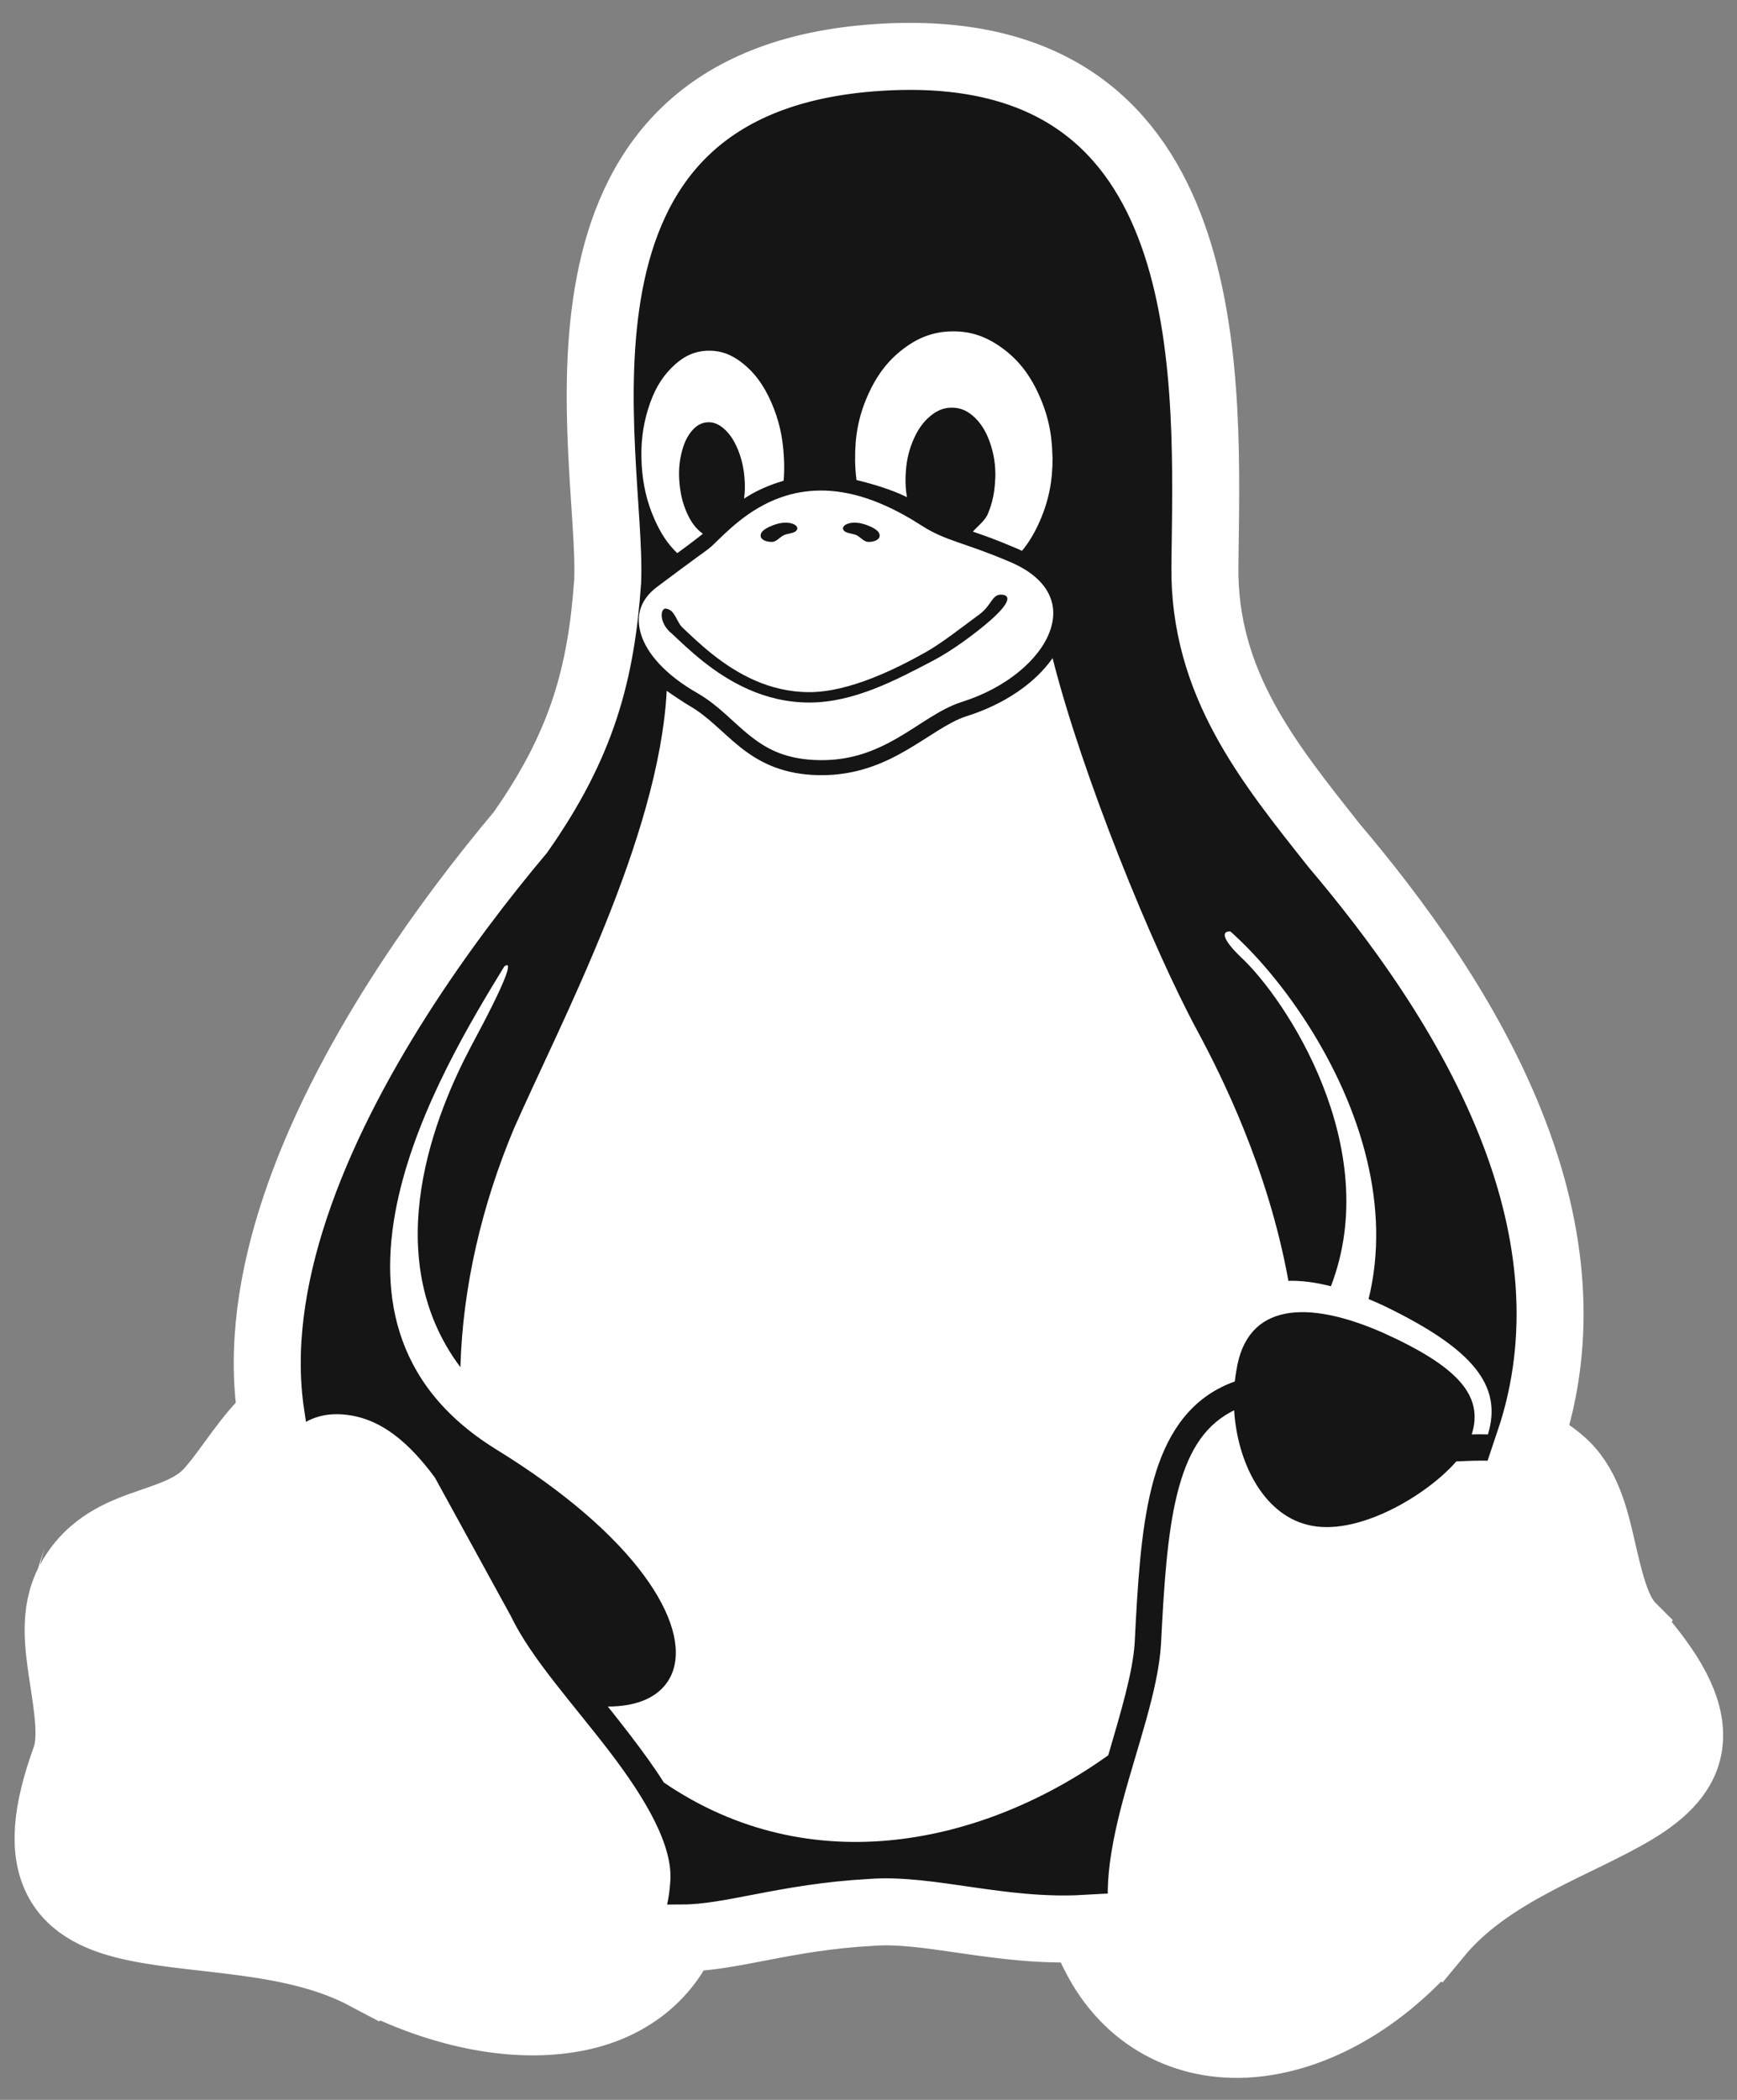
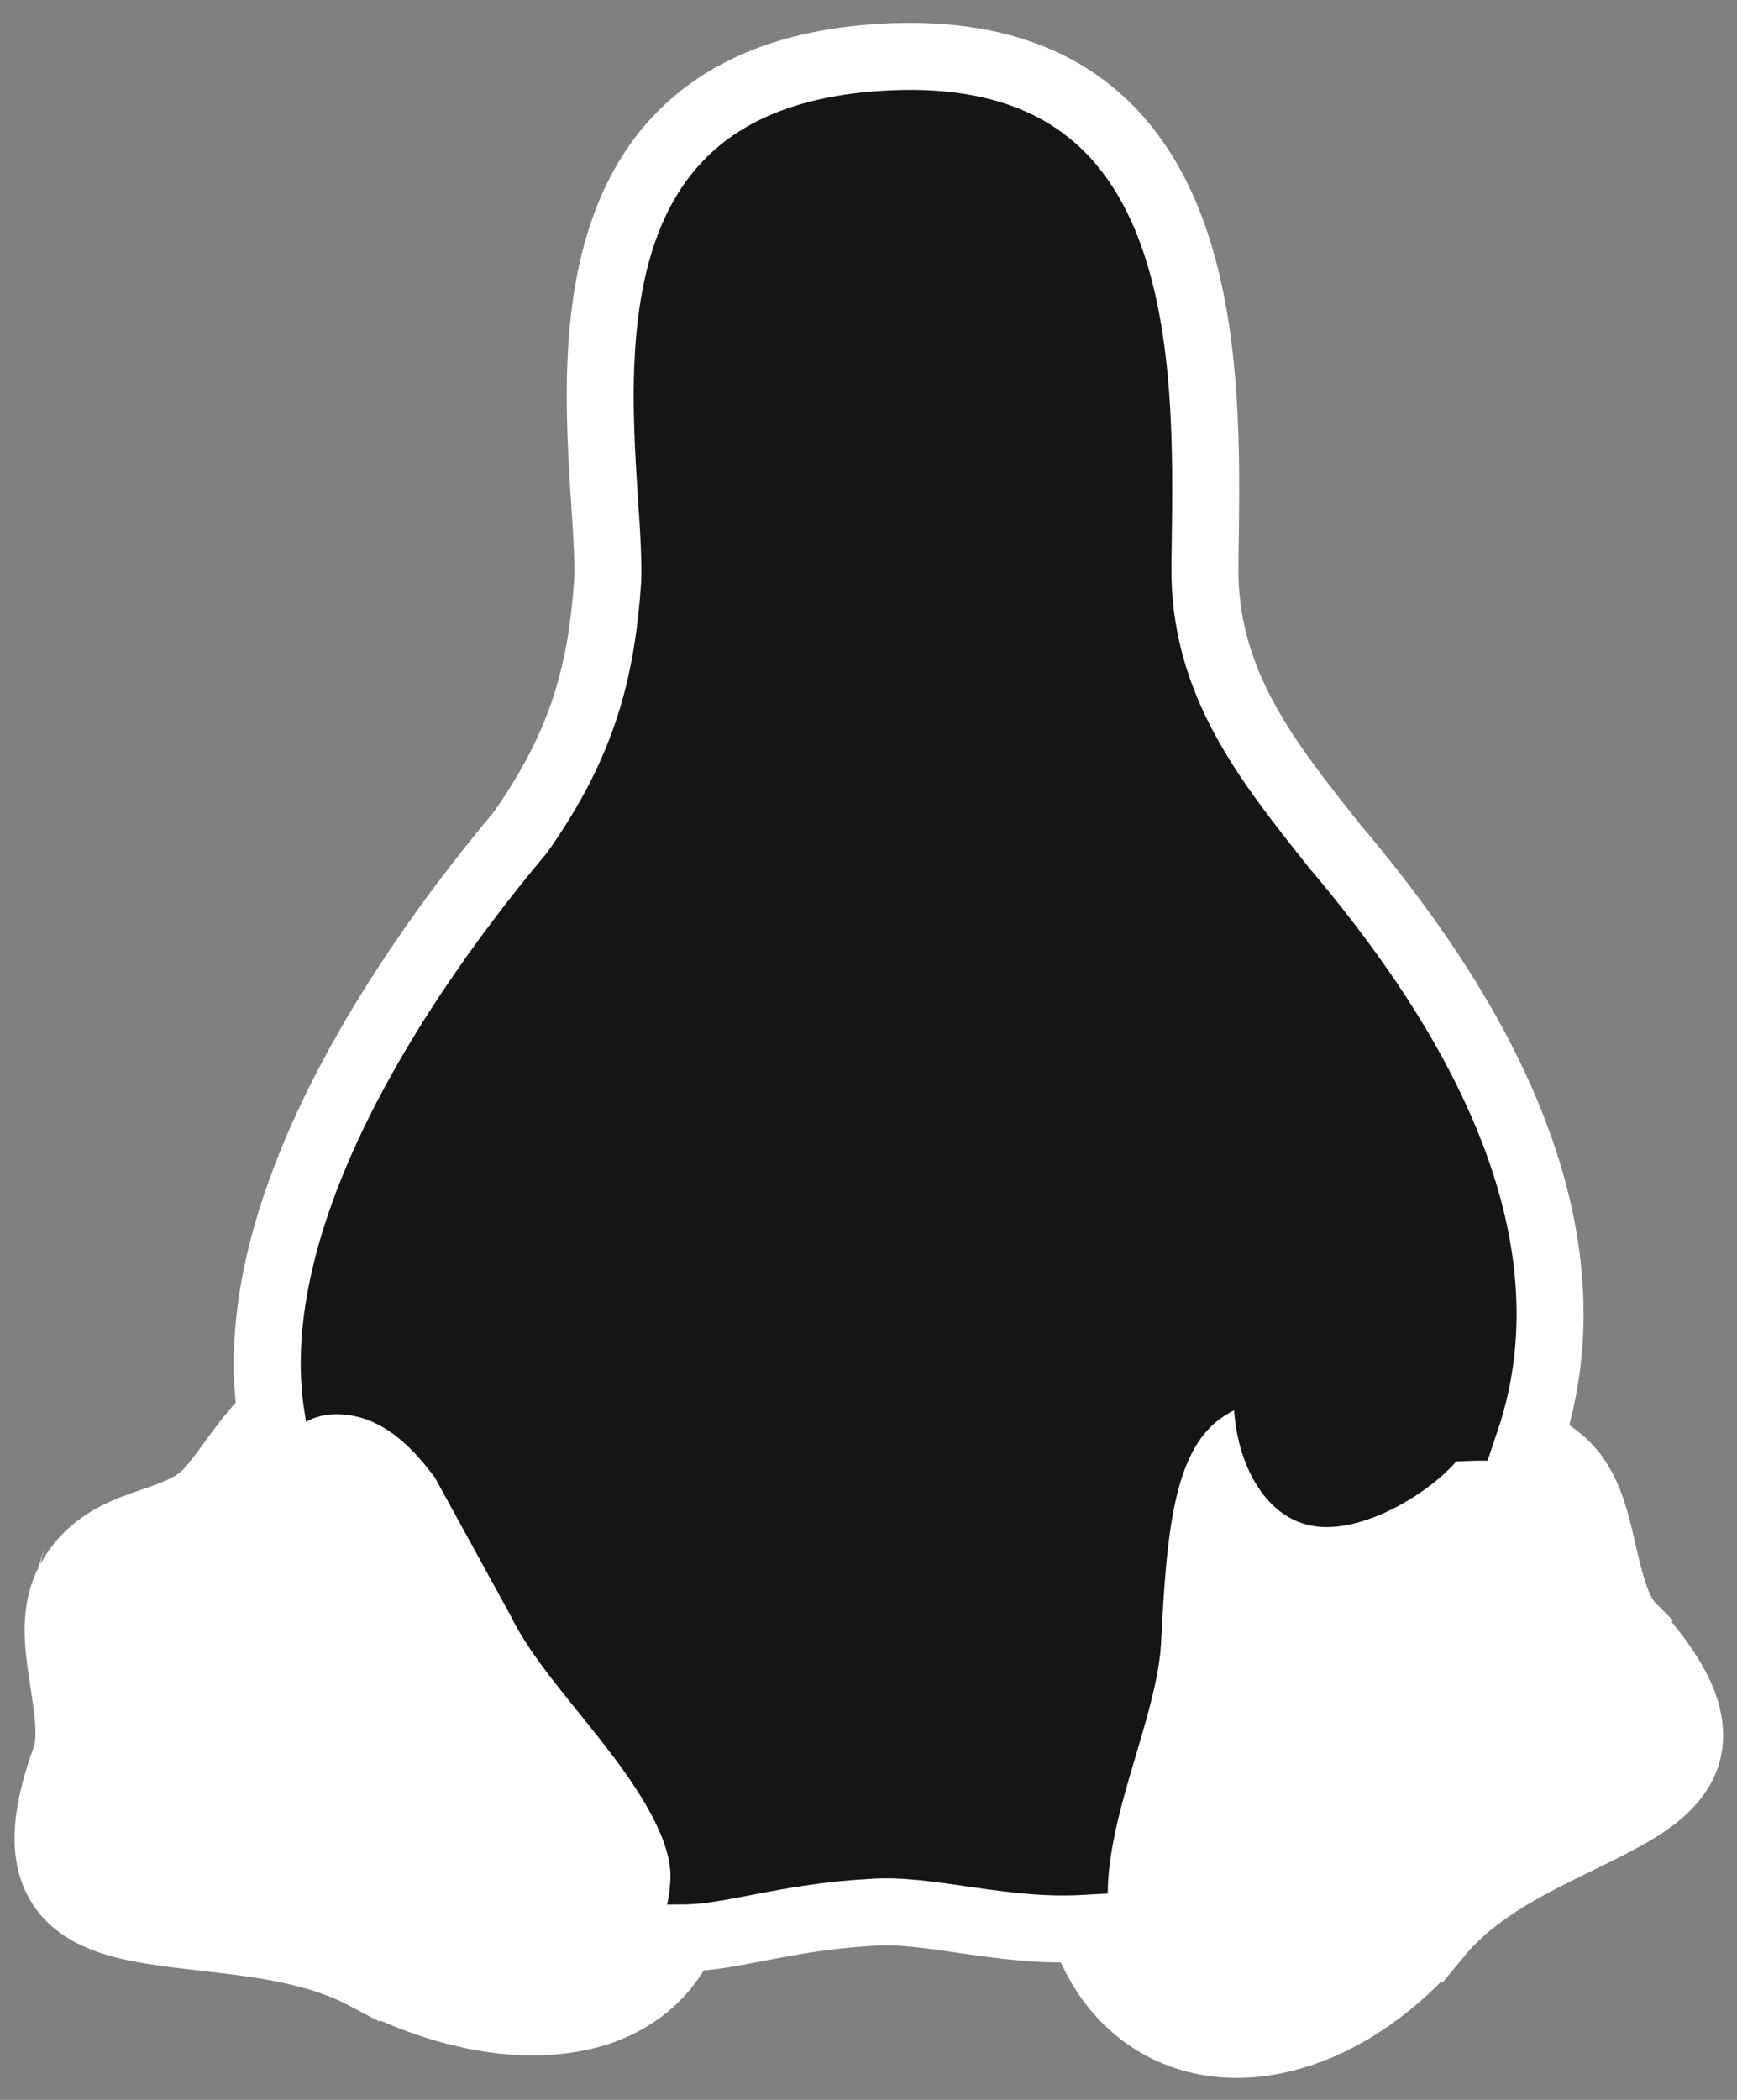
<svg xmlns="http://www.w3.org/2000/svg" enable-background="new 0 0 712 860" version="1.1" width="120" height="145" viewBox="0 0 120 145" xml:space="preserve">
  <rect x="0" y="0" width="120" height="145" fill="#808080" stroke="none" />
  <g transform="matrix(1.157 0 0 1.157 2.173 3.107)">
    <path d="m95.448 94.28c-0.001-0.001-0.003-0.003-0.003-0.004-0.839-0.947-1.239-2.704-1.669-4.575-0.429-1.87-0.909-3.887-2.444-5.194-0.003-0.003-7e-3 -0.005-0.01-0.008-0.304-0.266-0.617-0.489-0.931-0.676-0.315-0.187-0.635-0.339-0.954-0.459 2.134-6.329 1.297-12.632-0.858-18.327-2.643-6.99-7.259-13.08-10.784-17.246-3.946-4.978-7.805-9.703-7.729-16.682 0.117-10.652 1.171-30.404-17.573-30.43-0.762-0.001-1.557 0.03-2.386 0.097-20.946 1.686-15.39 23.816-15.701 31.226-0.383 5.419-1.481 9.69-5.209 14.988-4.378 5.206-10.544 13.634-13.463 22.407-1.378 4.14-2.033 8.36-1.429 12.354-0.189 0.17-0.369 0.349-0.542 0.531-1.285 1.373-2.235 3.036-3.293 4.155-0.989 0.988-2.397 1.363-3.946 1.917-1.549 0.556-3.249 1.375-4.281 3.356 0 0 0 0.002-0.001 0.002-0.001 0.003-0.003 0.007-0.006 0.01-0.485 0.906-0.643 1.884-0.643 2.876 0 0.917 0.136 1.847 0.272 2.741 0.285 1.862 0.574 3.622 0.191 4.815-1.226 3.351-1.383 5.668-0.52 7.35 0.866 1.685 2.643 2.427 4.653 2.848 4.019 0.838 9.462 0.631 13.751 2.905l0.369-0.696-0.365 0.697c4.592 2.401 9.248 3.253 12.961 2.405 2.694-0.614 4.88-2.218 6.003-4.686 2.905-0.014 6.093-1.245 11.199-1.526 3.465-0.28 7.793 1.231 12.77 0.954 0.13 0.539 0.318 1.06 0.575 1.553 0.003 4e-3 0.005 0.01 0.008 0.014 1.929 3.859 5.514 5.624 9.336 5.322 3.826-0.302 7.893-2.557 11.183-6.47l-0.603-0.506 0.607 0.501c3.134-3.801 8.336-5.376 11.787-7.457 1.725-1.04 3.123-2.343 3.232-4.235 0.108-1.891-1.003-4.01-3.556-6.844z" fill="#151515" stroke="#fff" stroke-width="4" style="paint-order:stroke fill markers" />
    <g transform="matrix(.989 0 0 .989 .413 .677)" fill="#fff" stroke-width=".14">
      <g>
        <path d="m98.123 101.5c-0.067 1.181-0.922 2.058-2.501 3.009-3.156 1.904-8.75 3.56-12.322 7.887-3.103 3.692-6.886 5.719-10.216 5.982-3.331 0.263-6.204-1.119-7.9-4.52l-0.003-7e-3 -0.004-9e-3c-1.052-2-0.614-5.155 0.271-8.484 0.886-3.328 2.159-6.747 2.329-9.524v-0.009c0.179-3.559 0.379-6.667 0.976-9.066 0.599-2.399 1.54-4.022 3.208-4.935 0.078-0.042 0.155-0.083 0.232-0.12 0.189 3.082 1.715 6.227 4.412 6.906 2.952 0.778 7.206-1.754 9.002-3.82 0.359-0.014 0.709-0.032 1.049-0.041 1.577-0.038 2.897 0.053 4.248 1.234l0.004 0.004 0.004 0.003c1.038 0.88 1.532 2.542 1.96 4.402 0.428 1.862 0.769 3.889 2.054 5.334l0.001 0.001 0.001 0.003c2.468 2.738 3.261 4.587 3.192 5.769z" />
        <path d="m38.145 110.23-0.001 8e-3v0.01c-0.285 3.741-2.395 5.777-5.635 6.518-3.237 0.74-7.628 3e-3 -12.012-2.29-0.001 0-0.003-1e-3 -0.004-1e-3 -4.851-2.57-10.622-2.314-14.325-3.087-1.851-0.386-3.059-0.968-3.613-2.048-0.554-1.081-0.567-2.966 0.611-6.179l0.006-0.014 0.004-0.014c0.583-1.798 0.151-3.765-0.132-5.611-0.283-1.845-0.421-3.525 0.21-4.695l0.006-0.011c0.807-1.556 1.991-2.112 3.459-2.638 1.47-0.527 3.212-0.941 4.587-2.321l0.008-7e-3 7e-3 -7e-3c1.272-1.342 2.227-3.024 3.345-4.218 0.943-1.007 1.887-1.675 3.31-1.684 0.017 0.002 0.032 0.002 0.049 0 0.249 0.002 0.513 0.022 0.793 0.066 1.889 0.285 3.535 1.606 5.121 3.757l4.58 8.347 0.001 0.004 0.003 0.003c1.218 2.545 3.792 5.344 5.973 8.199 2.181 2.854 3.868 5.72 3.648 7.914z" />
-         <path d="m47.213 26.203c-0.869 0.003-1.645 0.156-2.34 0.396-2.021 0.695-3.364 2.147-4.205 2.943 0 0.001-2e-3 0.003-2e-3 0.004-0.165 0.157-0.378 0.298-0.893 0.676-0.519 0.379-1.297 0.952-2.416 1.791-0.995 0.746-1.319 1.716-0.975 2.853 0.343 1.137 1.441 2.45 3.447 3.584l2e-3 2e-3 0.004 2e-3c1.245 0.732 2.096 1.717 3.072 2.502 0.488 0.392 1.001 0.741 1.619 1.006 0.618 0.264 1.34 0.443 2.244 0.496 2.121 0.123 3.683-0.512 5.061-1.301 1.381-0.788 2.551-1.752 3.893-2.188l2e-3 -2e-3h2e-3c2.75-0.859 4.712-2.591 5.326-4.234 0.308-0.823 0.298-1.602-0.068-2.322-0.368-0.72-1.12-1.407-2.398-1.932h-2e-3l-0.004-2e-3c-2.659-1.139-3.815-1.22-5.299-2.186-2.416-1.553-4.411-2.097-6.07-2.09zm-2.189 1.94c0.227-0.013 0.451 0.018 0.641 0.123 0.087 0.048 0.182 0.161 0.152 0.256-0.09 0.29-0.56 0.244-0.83 0.383-0.237 0.122-0.428 0.391-0.695 0.398-0.255 0.007-0.65-0.089-0.684-0.342-0.044-0.334 0.444-0.546 0.758-0.668 0.202-0.079 0.431-0.137 0.658-0.15zm4.35 0c0.227 0.013 0.456 0.072 0.658 0.15 0.314 0.122 0.802 0.334 0.758 0.668-0.033 0.253-0.431 0.349-0.686 0.342-0.267-0.008-0.456-0.276-0.693-0.398-0.27-0.139-0.74-0.092-0.83-0.383-0.03-0.095 0.066-0.208 0.152-0.256 0.189-0.105 0.414-0.136 0.641-0.123zm8.832 4.346c0.645 0.075 0.168 0.765-0.734 1.553-0.903 0.788-2.316 1.832-3.463 2.43-2.188 1.141-4.743 2.523-7.463 2.523-2.718 0-4.866-1.256-6.41-2.481-0.772-0.611-1.398-1.218-1.871-1.66-0.82-0.648-0.722-1.556-0.385-1.529 0.565 0.071 0.65 0.814 1.006 1.147 0.481 0.45 1.084 1.034 1.815 1.613 1.46 1.157 3.407 2.283 5.846 2.283 2.434 0 5.275-1.429 7.01-2.402 0.983-0.551 2.233-1.54 3.254-2.289 0.781-0.573 0.752-1.263 1.397-1.188z" />
      </g>
-       <path d="m87.513 83.161c-0.304-0.011-0.603-0.01-0.894-0.003-0.027 0.001-0.053 0.001-0.081 0.001 0.751-2.373-0.911-4.123-5.34-6.126-4.593-2.02-8.252-1.82-8.87 2.279-0.039 0.214-0.071 0.434-0.095 0.655-0.344 0.12-0.688 0.271-1.035 0.46-2.156 1.181-3.334 3.321-3.988 5.948-0.653 2.624-0.842 5.796-1.021 9.361v0.003c-0.111 1.792-0.849 4.218-1.596 6.786-7.523 5.367-17.965 7.692-26.831 1.641-0.6-0.95-1.29-1.891-1.999-2.82-0.453-0.593-0.919-1.182-1.381-1.764 0.909 0.001 1.683-0.148 2.308-0.431 0.778-0.354 1.323-0.919 1.595-1.647 0.54-1.454-0.003-3.504-1.733-5.848-1.73-2.342-4.661-4.984-8.967-7.625v-0.001c-3.164-1.968-4.933-4.38-5.761-6.999-0.83-2.62-0.713-5.453-0.074-8.249 1.225-5.368 4.373-10.588 6.382-13.865 0.54-0.397 0.193 0.739-2.034 4.874-1.995 3.78-5.726 12.503-0.618 19.314 0.137-4.846 1.294-9.788 3.237-14.412 2.83-6.414 8.749-17.54 9.219-26.406 0.243 0.176 1.076 0.739 1.446 0.95 0.001 0.001 0.001 0.001 0.003 0.001 1.086 0.639 1.901 1.574 2.957 2.423 1.059 0.851 2.381 1.585 4.379 1.701 0.192 0.011 0.379 0.017 0.562 0.017 2.059 0 3.665-0.671 5.003-1.437 1.454-0.831 2.615-1.751 3.716-2.11 0.001-0.001 0.003-0.001 0.004-0.001 2.326-0.727 4.174-2.014 5.226-3.514 1.807 7.123 6.01 17.412 8.711 22.433 1.437 2.663 4.293 8.323 5.527 15.143 0.782-0.024 1.644 0.09 2.566 0.326 3.227-8.367-2.736-17.377-5.464-19.887-1.101-1.069-1.154-1.547-0.607-1.525 2.957 2.617 6.842 7.879 8.255 13.818 0.645 2.708 0.782 5.556 0.091 8.367 0.337 0.14 0.681 0.292 1.03 0.458 5.18 2.522 7.095 4.716 6.175 7.709z" />
-       <path d="m61.23 24.205c0.011 1.411-0.232 2.613-0.768 3.84-0.305 0.699-0.656 1.287-1.077 1.796-0.143-0.069-0.291-0.134-0.445-0.197-0.533-0.228-1.004-0.415-1.427-0.575-0.423-0.159-0.752-0.268-1.092-0.386 0.246-0.298 0.732-0.649 0.912-1.09 0.274-0.664 0.408-1.314 0.434-2.087 0-0.031 0.01-0.057 0.01-0.094 0.015-0.741-0.083-1.375-0.299-2.024-0.227-0.681-0.515-1.171-0.932-1.578-0.418-0.407-0.835-0.592-1.336-0.609-0.024-0.001-0.046-0.001-0.07-0.001-0.47 0.001-0.879 0.164-1.301 0.516-0.443 0.371-0.772 0.845-1.046 1.505-0.273 0.66-0.407 1.315-0.434 2.093-0.004 0.031-0.004 0.057-0.004 0.088-0.01 0.428 0.018 0.82 0.084 1.2-0.962-0.48-2.194-0.83-3.044-1.032-0.049-0.368-0.077-0.747-0.085-1.144v-0.108c-0.015-1.407 0.215-2.615 0.757-3.84 0.541-1.227 1.212-2.108 2.154-2.826 0.944-0.716 1.872-1.045 2.97-1.056h0.052c1.074 0 1.994 0.316 2.938 1 0.958 0.697 1.649 1.567 2.206 2.784 0.546 1.186 0.809 2.346 0.835 3.721-1.4e-4 0.036-1.4e-4 0.067 0.01 0.104z" />
-       <path d="m44.991 25.611c-0.141 0.041-0.278 0.084-0.414 0.13-0.769 0.266-1.38 0.559-1.971 0.949 0.057-0.408 0.066-0.823 0.021-1.286-0.004-0.025-0.004-0.046-0.004-0.071-0.062-0.614-0.192-1.129-0.408-1.649-0.231-0.541-0.49-0.923-0.83-1.217-0.308-0.266-0.599-0.389-0.92-0.386-0.032 0-0.066 0.001-0.099 0.004-0.361 0.031-0.66 0.207-0.944 0.553-0.283 0.344-0.469 0.772-0.603 1.34-0.134 0.567-0.169 1.123-0.113 1.763 0 0.025 0.006 0.046 0.006 0.071 0.062 0.62 0.186 1.135 0.407 1.655 0.227 0.536 0.49 0.918 0.83 1.212 0.057 0.049 0.113 0.094 0.169 0.133-0.353 0.273-0.589 0.466-0.88 0.679-0.186 0.136-0.407 0.298-0.664 0.488-0.561-0.526-0.999-1.186-1.382-2.058-0.453-1.03-0.695-2.061-0.768-3.278v-0.01c-0.067-1.217 0.052-2.263 0.386-3.346 0.336-1.083 0.783-1.866 1.434-2.51 0.649-0.645 1.304-0.969 2.093-1.01 0.062-0.003 0.122-0.004 0.182-0.004 0.715 0.001 1.353 0.239 2.013 0.767 0.716 0.572 1.258 1.304 1.711 2.335 0.455 1.031 0.697 2.062 0.764 3.279v0.01c0.032 0.511 0.028 0.992-0.013 1.458z" />
    </g>
  </g>
</svg>